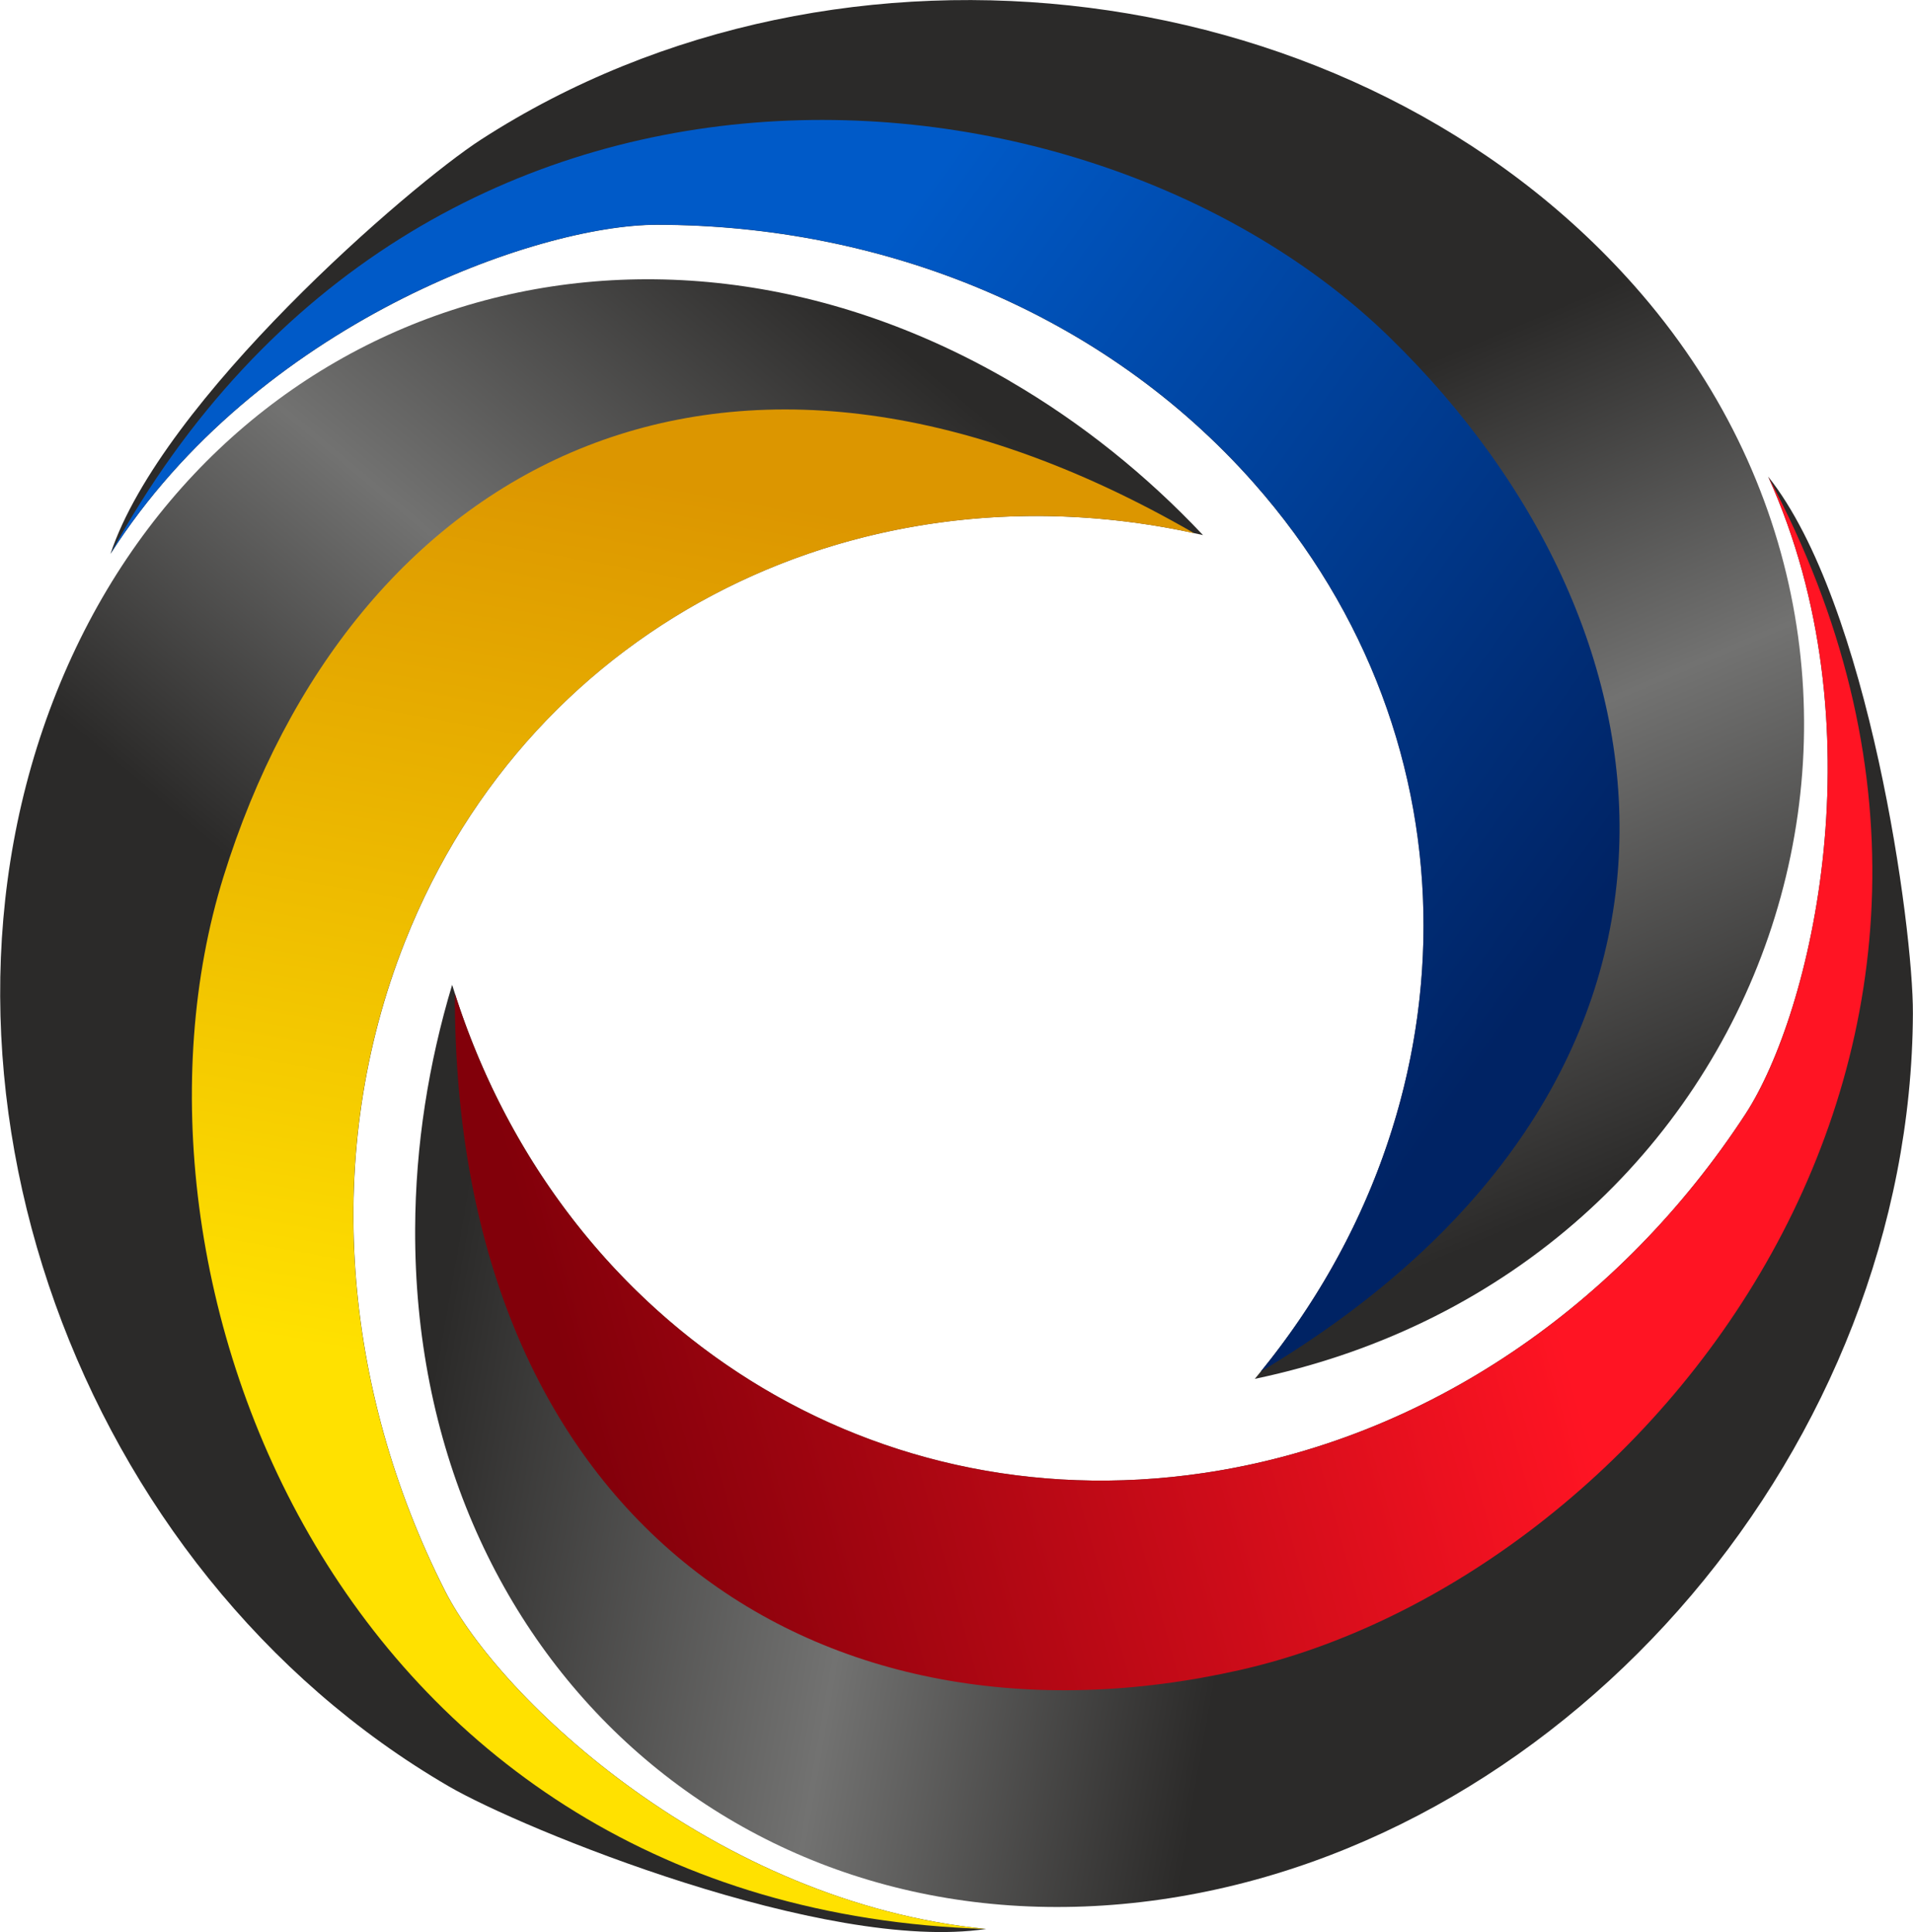
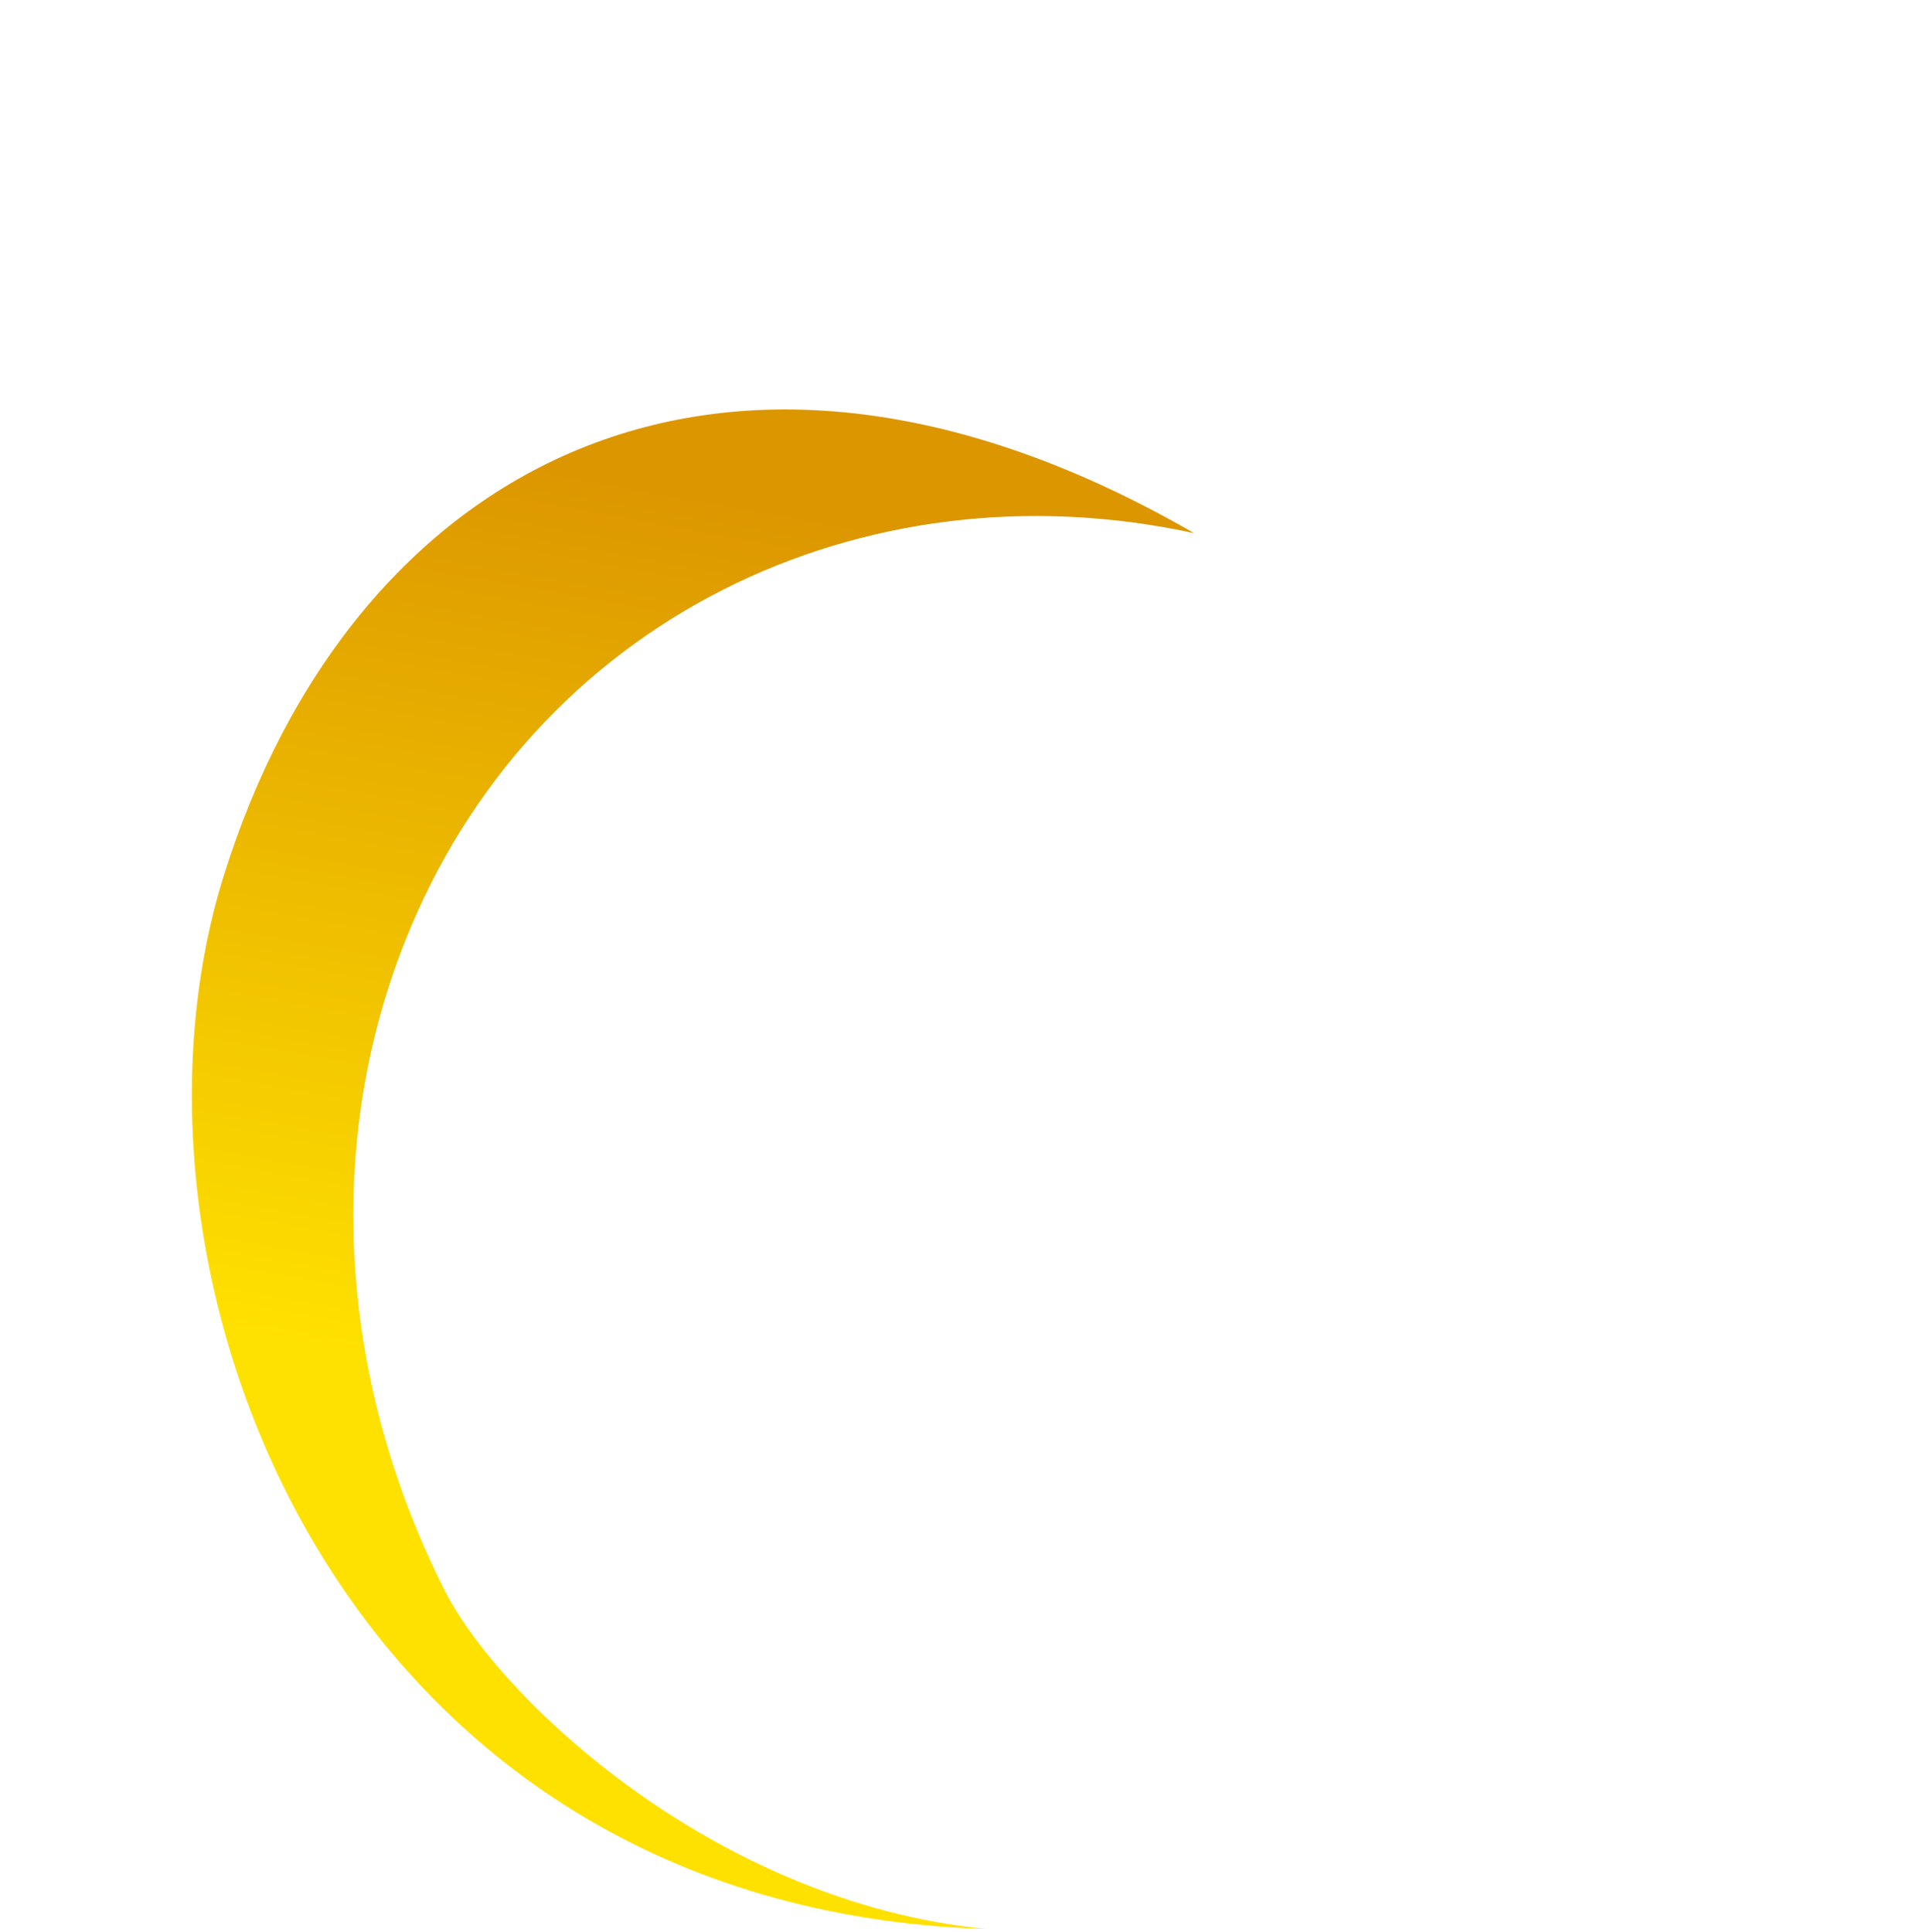
<svg xmlns="http://www.w3.org/2000/svg" xmlns:xlink="http://www.w3.org/1999/xlink" xml:space="preserve" width="17.398mm" height="17.573mm" version="1.1" style="shape-rendering:geometricPrecision; text-rendering:geometricPrecision; image-rendering:optimizeQuality; fill-rule:evenodd; clip-rule:evenodd" viewBox="0 0 183.03 184.87">
  <defs>
    <style type="text/css"> .fil1 {fill:url(#id0)} .fil5 {fill:url(#id1)} .fil0 {fill:url(#id2)} .fil2 {fill:url(#id3)} .fil4 {fill:url(#id4)} .fil3 {fill:url(#id5)} </style>
    <linearGradient id="id0" gradientUnits="userSpaceOnUse" x1="45.19" y1="77.74" x2="120.06" y2="131.93">
      <stop offset="0" style="stop-opacity:1; stop-color:#005AC8" />
      <stop offset="1" style="stop-opacity:1; stop-color:#002364" />
    </linearGradient>
    <linearGradient id="id1" gradientUnits="userSpaceOnUse" x1="89.64" y1="139.72" x2="105.23" y2="53.7">
      <stop offset="0" style="stop-opacity:1; stop-color:#FFE100" />
      <stop offset="1" style="stop-opacity:1; stop-color:#DC9600" />
    </linearGradient>
    <linearGradient id="id2" gradientUnits="userSpaceOnUse" x1="161.54" y1="110.48" x2="112.16" y2="-5.53">
      <stop offset="0" style="stop-opacity:1; stop-color:#2B2A29" />
      <stop offset="0.341" style="stop-opacity:1; stop-color:#727271" />
      <stop offset="0.631" style="stop-opacity:1; stop-color:#2B2A29" />
      <stop offset="1" style="stop-opacity:1; stop-color:#2B2A29" />
    </linearGradient>
    <linearGradient id="id3" gradientUnits="userSpaceOnUse" xlink:href="#id2" x1="39.79" y1="140.86" x2="162.92" y2="162.49"> </linearGradient>
    <linearGradient id="id4" gradientUnits="userSpaceOnUse" xlink:href="#id2" x1="76.42" y1="24.92" x2="-3.81" y2="120.79"> </linearGradient>
    <linearGradient id="id5" gradientUnits="userSpaceOnUse" x1="135.02" y1="76.36" x2="45.81" y2="101.25">
      <stop offset="0" style="stop-opacity:1; stop-color:#FF1423" />
      <stop offset="1" style="stop-opacity:1; stop-color:#82000A" />
    </linearGradient>
  </defs>
  <g id="Слой_x0020_1">
    <g id="_2234269914272">
-       <path class="fil0" d="M120.06 131.93c21.1,-25.25 21.97,-60.73 -0.1,-85.71 -14.39,-16.29 -35.51,-24.69 -57.1,-24.71 -11.52,-0.01 -38.27,9.5 -52.29,31.49 4.9,-14.75 28.63,-35.24 35.46,-39.65 34.55,-22.32 83.83,-15.96 110.33,13.98 32.82,37.07 13.51,94.15 -36.29,104.6z" />
-       <path class="fil1" d="M120.62 131.24c20.55,-25.21 21.21,-60.27 -0.66,-85.03 -14.39,-16.29 -35.51,-24.69 -57.1,-24.71 -11.52,-0.01 -38.27,9.5 -52.29,31.49 29.82,-54.43 93.65,-48.65 122.31,-20.79 29.37,28.56 33.35,71.81 -12.25,99.03z" />
-       <path class="fil2" d="M39.72 117.58c0.03,-7.98 1.28,-15.83 3.54,-23.35 9.63,31.47 38.87,51.57 71.85,46.72 21.5,-3.16 40.08,-16.27 51.88,-34.34 6.3,-9.64 12.94,-37.25 2.18,-61.01 9.68,12.16 13.89,43.23 13.85,51.36 -0.17,41.14 -32.39,79.1 -71.96,84.79 -39.57,5.69 -71.52,-23.04 -71.34,-64.18z" />
-       <path class="fil3" d="M43.52 95.07c9.89,30.98 38.9,50.69 71.59,45.88 21.5,-3.16 40.08,-16.27 51.88,-34.34 6.3,-9.64 12.94,-37.25 2.18,-61.01 29.31,54.7 -11.58,105.41 -50.57,114.2 -39.96,9.01 -75.18,-13.7 -75.08,-64.74z" />
-       <path class="fil4" d="M96.63 36.47c6.89,4.01 13.08,9.01 18.47,14.73 -32.07,-7.37 -64.09,7.92 -76.36,38.92 -8,20.21 -5.92,42.84 3.84,62.1 5.21,10.28 25.81,29.81 51.77,32.35 -15.37,2.31 -44.38,-9.56 -51.42,-13.65 -35.55,-20.69 -52.35,-67.56 -37.52,-104.69 14.83,-37.13 55.68,-50.45 91.23,-29.76z" />
      <path class="fil5" d="M114.23 51.01c-31.78,-6.9 -63.34,8.39 -75.5,39.11 -8,20.21 -5.92,42.84 3.84,62.1 5.21,10.28 25.81,29.81 51.77,32.35 -62.03,-1.93 -84.82,-62.51 -72.96,-100.68 12.15,-39.12 47.59,-59.01 92.86,-32.88z" />
    </g>
  </g>
</svg>